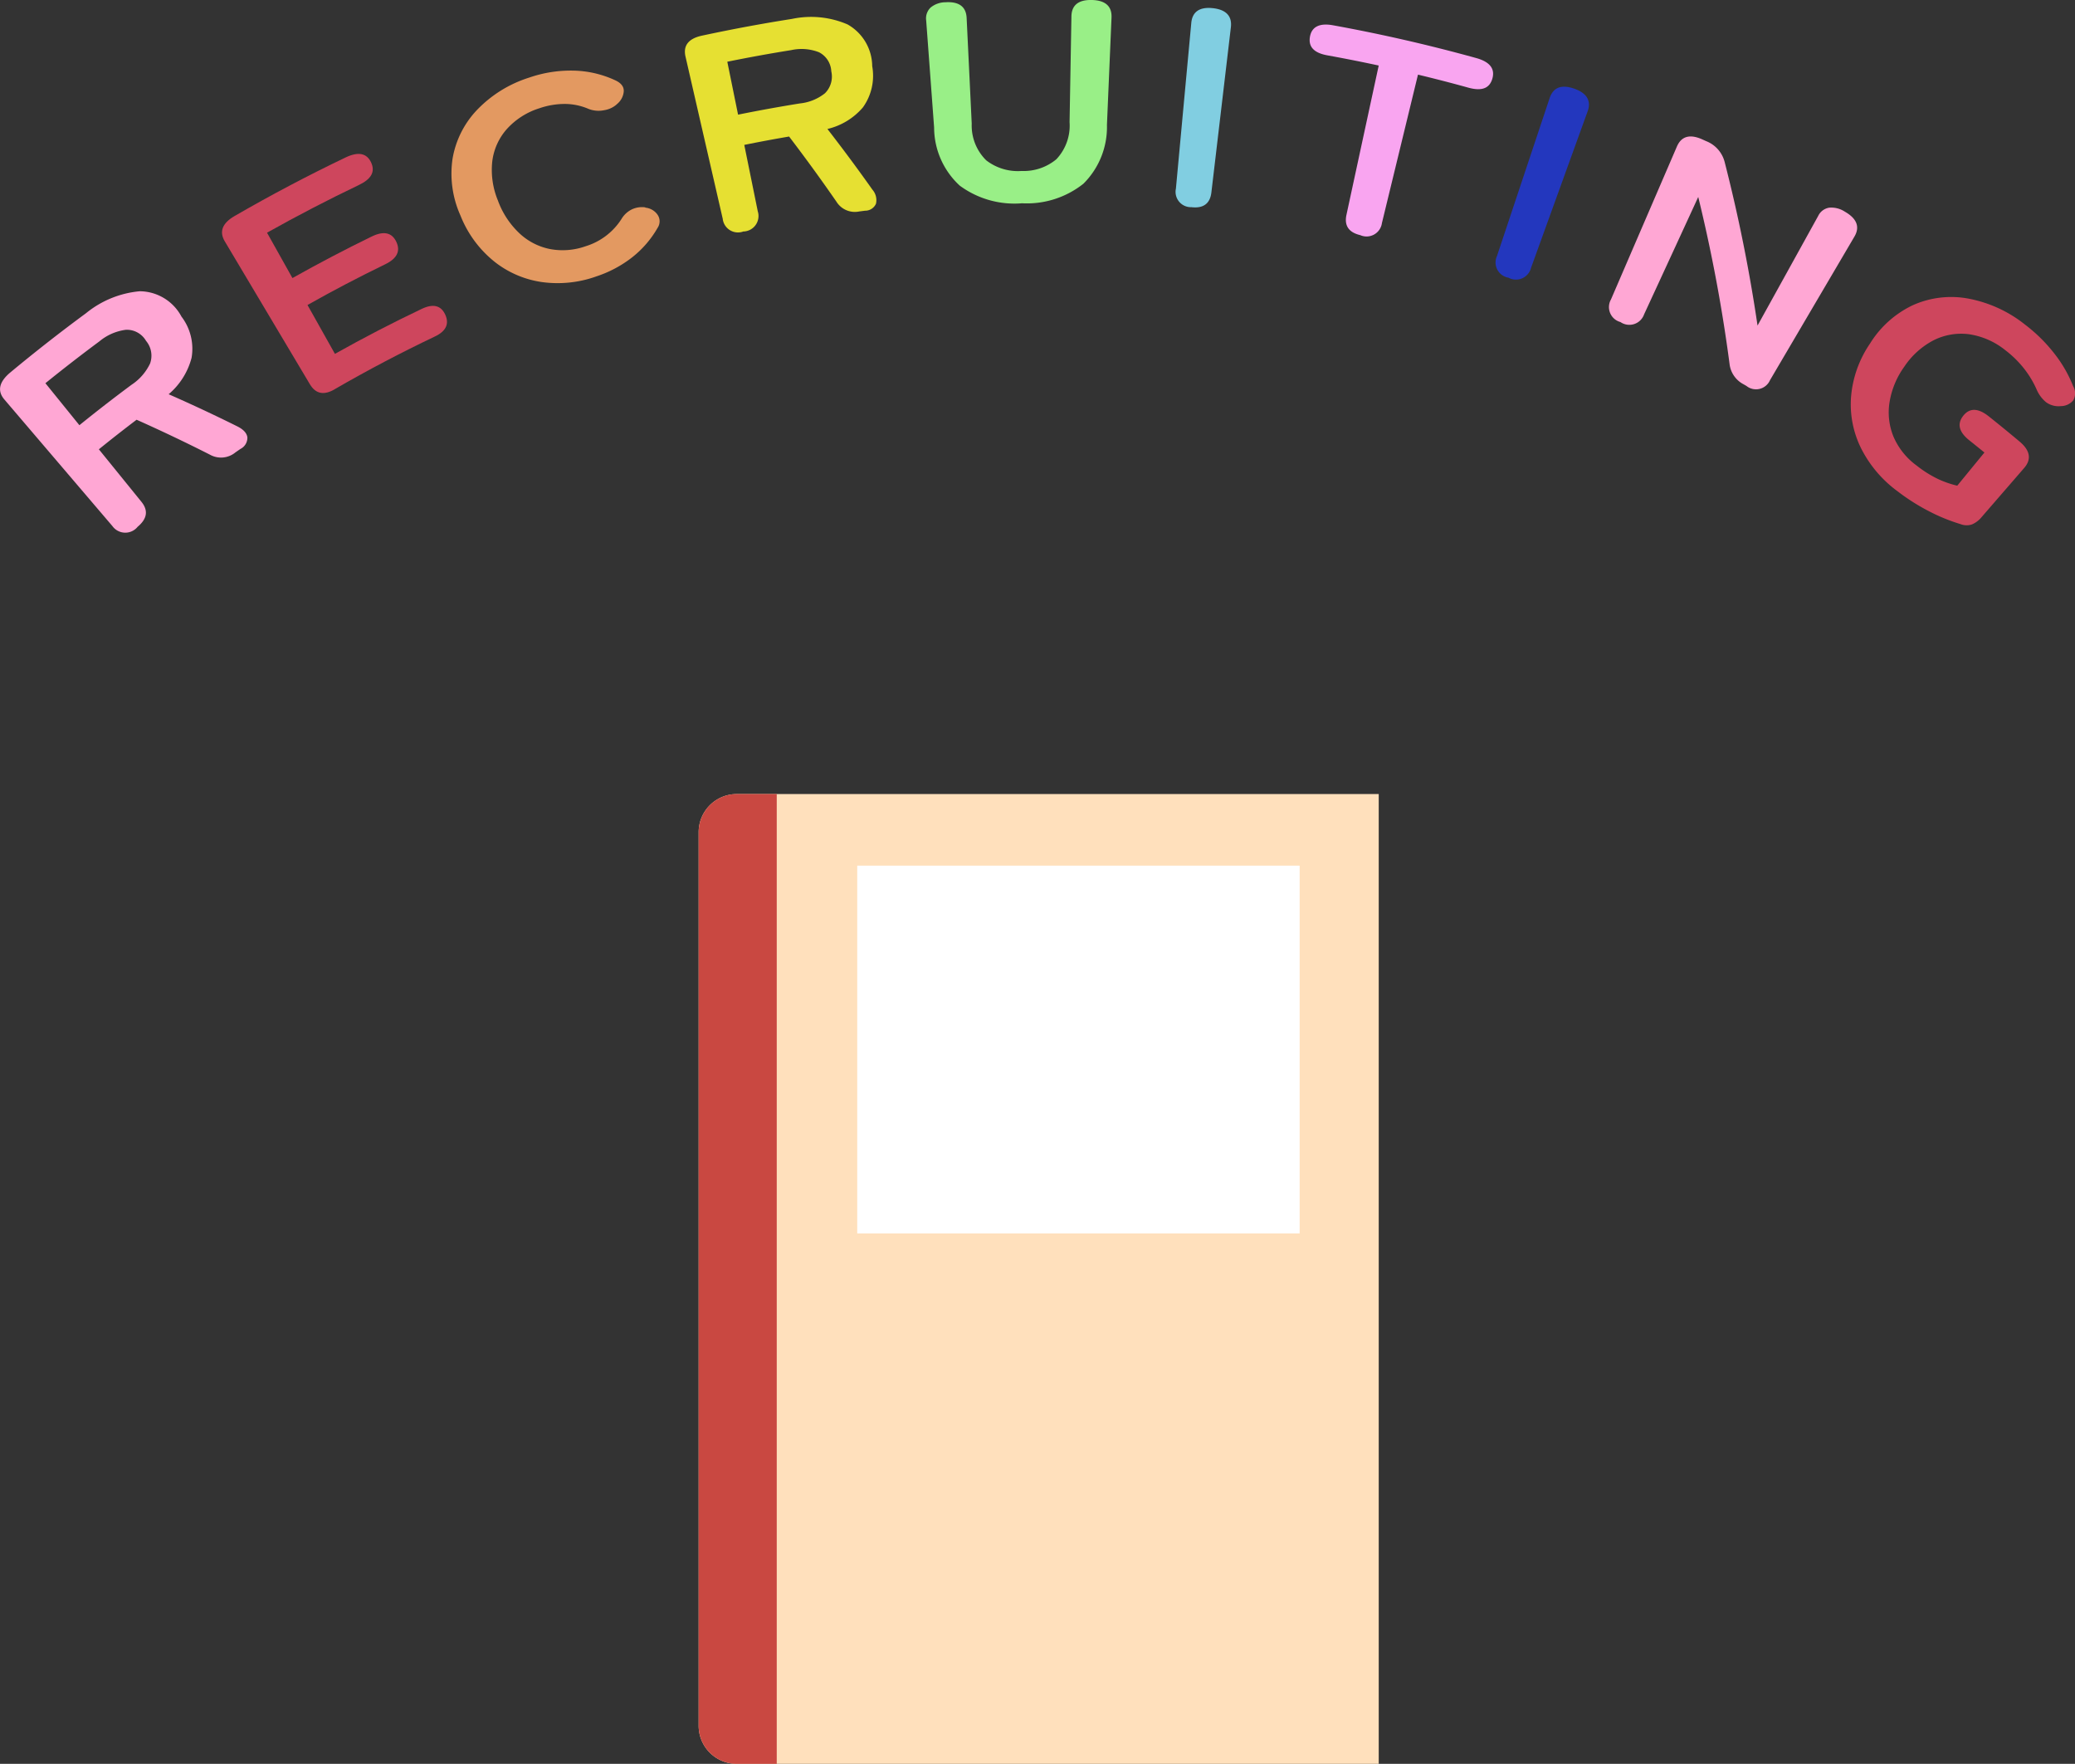
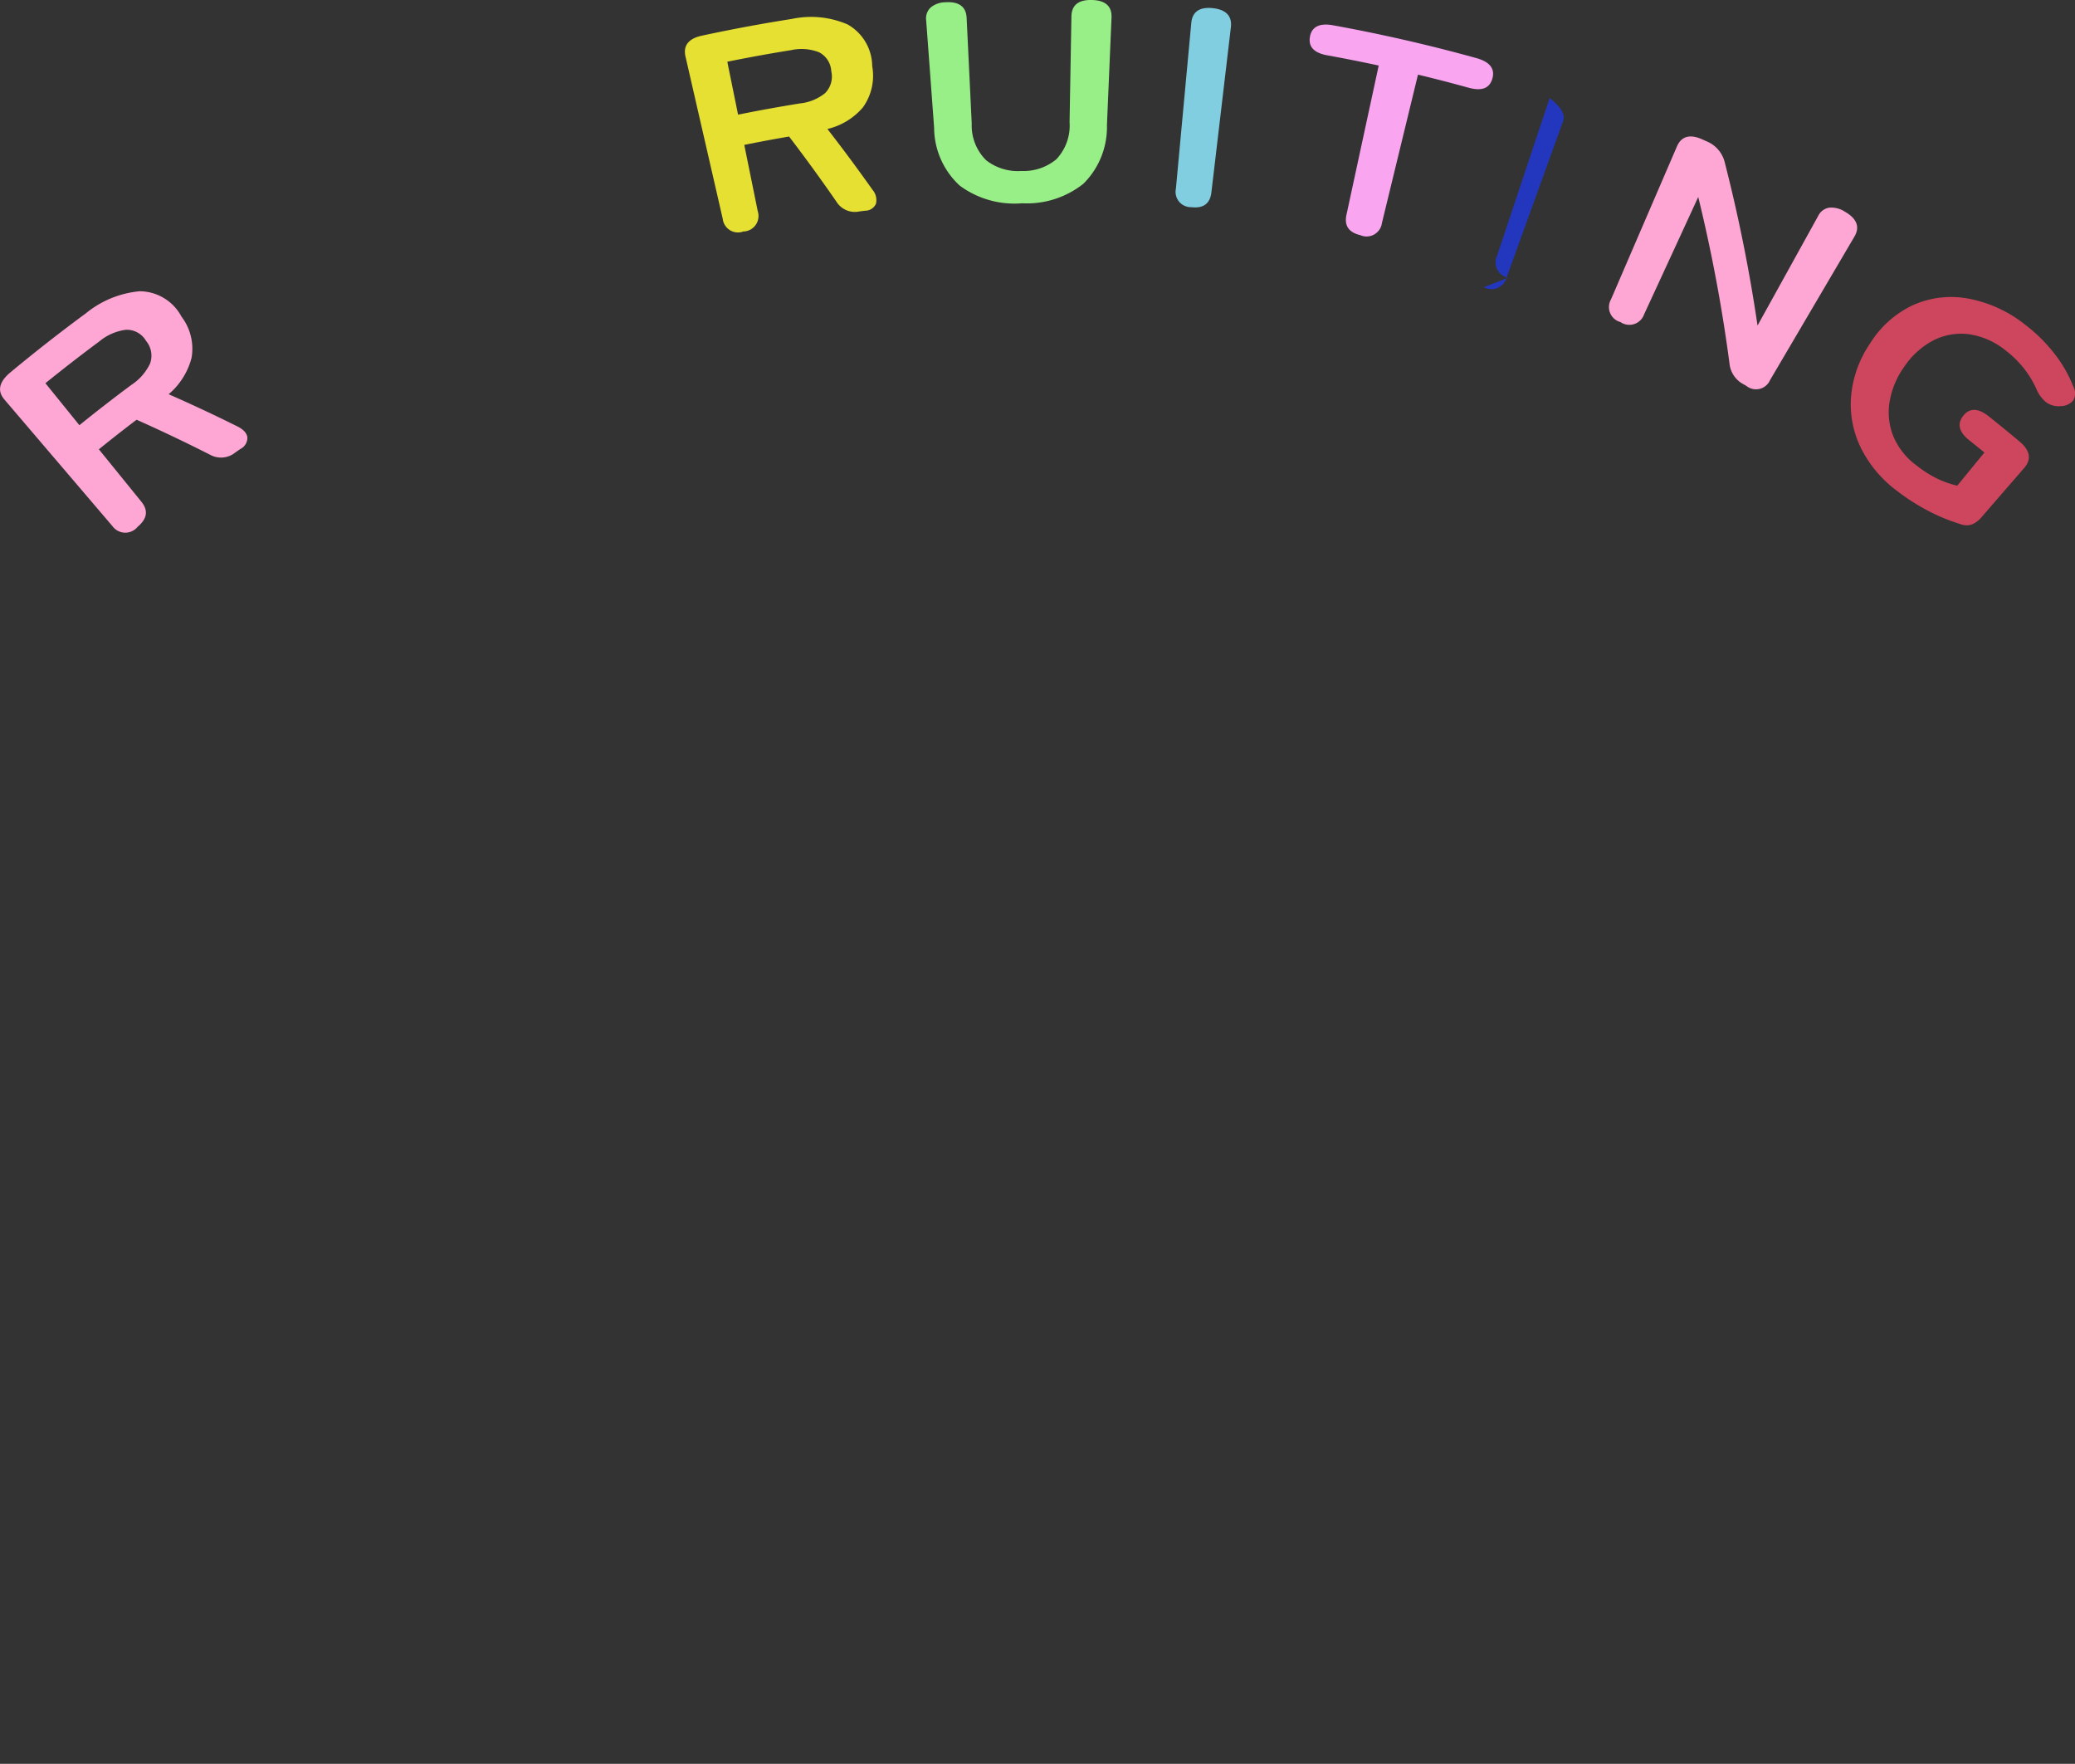
<svg xmlns="http://www.w3.org/2000/svg" width="130.677" height="111.066" viewBox="0 0 130.677 111.066">
  <rect x="0" y="0" width="130.677" height="111.066" fill="#333333" stroke="none" />
  <defs>
    <clipPath id="clip-path">
-       <rect id="長方形_66" data-name="長方形 66" width="42.829" height="61.066" fill="#fffdf3" />
-     </clipPath>
+       </clipPath>
    <clipPath id="clip-path-2">
      <rect id="長方形_126" data-name="長方形 126" width="130.677" height="37.493" transform="translate(0 0)" fill="none" />
    </clipPath>
  </defs>
  <g id="グループ_5298" data-name="グループ 5298" transform="translate(-901.559 -833)">
    <g id="グループ_4776" data-name="グループ 4776" transform="translate(910.505 794.503)">
      <g id="グループ_4775" data-name="グループ 4775" transform="translate(35.053 88.497)" clip-path="url(#clip-path)">
        <path id="パス_125" data-name="パス 125" d="M42.829,61.066H2.4a2.4,2.4,0,0,1-2.4-2.4V2.4A2.4,2.4,0,0,1,2.4,0H42.829Z" fill="#ffe0bc" />
        <rect id="長方形_65" data-name="長方形 65" width="27.862" height="23.156" transform="translate(9.987 4.508)" fill="#fff" />
        <path id="パス_126" data-name="パス 126" d="M2.4,0H4.917V61.066H2.4a2.4,2.4,0,0,1-2.4-2.4V2.4A2.4,2.4,0,0,1,2.4,0" transform="translate(0.001)" fill="#c94841" />
      </g>
    </g>
    <g id="グループ_4829" data-name="グループ 4829" transform="translate(901.559 833)">
      <g id="グループ_4828" data-name="グループ 4828" clip-path="url(#clip-path-2)">
        <path id="パス_320" data-name="パス 320" d="M8.661,33.179a1,1,0,0,1-1.583-.054l-6.8-7.967c-.461-.537-.342-1.107.365-1.7q2.343-1.947,4.772-3.734A6.238,6.238,0,0,1,8.8,18.34a3,3,0,0,1,2.627,1.594,3.337,3.337,0,0,1,.637,2.6,4.486,4.486,0,0,1-1.443,2.29q2.211.972,4.348,2.036c.377.194.579.423.61.685a.786.786,0,0,1-.435.722c-.105.072-.21.144-.314.217a1.428,1.428,0,0,1-1.609.146q-2.269-1.152-4.619-2.2-1.2.909-2.376,1.862L8.909,31.6c.444.551.358,1.072-.248,1.577M5,26.774q1.621-1.312,3.283-2.545A3.288,3.288,0,0,0,9.451,22.89a1.456,1.456,0,0,0-.256-1.43,1.4,1.4,0,0,0-1.26-.695,3.251,3.251,0,0,0-1.675.73q-1.721,1.276-3.4,2.635L5,26.774" fill="#ffa7d4" />
-         <path id="パス_321" data-name="パス 321" d="M21.074,24.514c-.676.392-1.193.292-1.557-.317l-5.361-9c-.362-.608-.16-1.144.614-1.592q3.441-1.99,6.994-3.69c.8-.382,1.338-.271,1.609.317s.005,1.047-.777,1.42q-2.928,1.4-5.779,3,.8,1.43,1.6,2.857,2.466-1.386,4.994-2.617c.756-.368,1.274-.25,1.549.336s.041,1.053-.7,1.413q-2.475,1.2-4.894,2.564.864,1.538,1.727,3.077,2.7-1.517,5.474-2.836c.716-.339,1.208-.213,1.473.365s.053,1.043-.646,1.375q-3.213,1.528-6.325,3.327" fill="#ce465d" />
-         <path id="パス_322" data-name="パス 322" d="M37.522,17.417a7.243,7.243,0,0,1-3.394.344,6.232,6.232,0,0,1-3-1.293A7.028,7.028,0,0,1,29,13.575a6.429,6.429,0,0,1-.5-3.58,5.871,5.871,0,0,1,1.546-3.078,7.786,7.786,0,0,1,3.283-2.032,8,8,0,0,1,2.909-.435,6.542,6.542,0,0,1,2.556.628c.351.176.513.409.486.7a1.143,1.143,0,0,1-.4.755l-.09.081a1.555,1.555,0,0,1-.736.324,1.724,1.724,0,0,1-1.018-.093,3.811,3.811,0,0,0-1.444-.3,4.923,4.923,0,0,0-1.623.272A4.619,4.619,0,0,0,31.916,8.13,3.741,3.741,0,0,0,31,10.176a5.038,5.038,0,0,0,.359,2.455,5.34,5.34,0,0,0,1.35,2.056,3.928,3.928,0,0,0,1.931.995,4.313,4.313,0,0,0,2.241-.177,4.094,4.094,0,0,0,2.26-1.719,1.554,1.554,0,0,1,.677-.614,1.505,1.505,0,0,1,.8-.118l.048.024a1.056,1.056,0,0,1,.73.422.732.732,0,0,1,.018.846,6.409,6.409,0,0,1-1.589,1.847,7.412,7.412,0,0,1-2.308,1.224" fill="#e39961" />
        <path id="パス_323" data-name="パス 323" d="M46.831,14.569a.966.966,0,0,1-1.316-.794Q44.342,8.669,43.171,3.563c-.159-.69.185-1.134,1.036-1.318q2.822-.607,5.667-1.054a5.81,5.81,0,0,1,3.5.346,3.044,3.044,0,0,1,1.555,2.628,3.407,3.407,0,0,1-.588,2.6,4.205,4.205,0,0,1-2.232,1.357q1.466,1.889,2.832,3.82a1,1,0,0,1,.224.889.742.742,0,0,1-.688.437l-.363.047a1.363,1.363,0,0,1-1.439-.618q-1.436-2.075-2.981-4.1-1.415.242-2.822.527.425,2.091.85,4.182a.975.975,0,0,1-.888,1.27m-.35-7.357q1.939-.393,3.891-.706a3.033,3.033,0,0,0,1.577-.64,1.476,1.476,0,0,0,.4-1.383,1.425,1.425,0,0,0-.774-1.2,3.021,3.021,0,0,0-1.746-.135q-2.021.324-4.029.732l.678,3.333" fill="#e6e032" />
        <path id="パス_324" data-name="パス 324" d="M64.364,12.8a5.8,5.8,0,0,1-3.918-1.108,4.979,4.979,0,0,1-1.618-3.655q-.249-3.375-.5-6.75a.943.943,0,0,1,.281-.814A1.489,1.489,0,0,1,59.55.142c.851-.051,1.294.284,1.326.991q.161,3.327.32,6.652a3.074,3.074,0,0,0,.915,2.312,3.256,3.256,0,0,0,2.222.669,3.218,3.218,0,0,0,2.191-.736,3.085,3.085,0,0,0,.834-2.338l.117-6.659C67.486.325,67.918-.023,68.77,0S70.031.4,70,1.108l-.288,6.763a5.022,5.022,0,0,1-1.485,3.7A5.722,5.722,0,0,1,64.364,12.8" fill="#99ef87" />
        <path id="パス_325" data-name="パス 325" d="M75.055,13.044a.964.964,0,0,1-1-1.165q.483-5.215.968-10.432c.064-.7.514-1.021,1.348-.934s1.23.494,1.146,1.2q-.613,5.2-1.228,10.405c-.083.7-.5,1.008-1.237.93" fill="#81cee1" />
        <path id="パス_326" data-name="パス 326" d="M85.687,14.812c-.742-.17-1.04-.593-.891-1.286l2.031-9.4q-1.611-.347-3.232-.641c-.838-.151-1.205-.533-1.1-1.161s.589-.888,1.445-.734q4.551.826,9.034,2.067c.857.239,1.191.676,1.008,1.3s-.685.792-1.524.559Q90.886,5.08,89.3,4.7q-1.134,4.671-2.27,9.342a.977.977,0,0,1-1.346.773" fill="#f9a5f0" />
-         <path id="パス_327" data-name="パス 327" d="M94.993,17.484a.97.97,0,0,1-.717-1.365q1.657-4.971,3.314-9.94c.223-.672.738-.876,1.538-.6s1.1.765.857,1.43l-3.564,9.854a.98.98,0,0,1-1.428.62" fill="#2337be" />
+         <path id="パス_327" data-name="パス 327" d="M94.993,17.484a.97.97,0,0,1-.717-1.365q1.657-4.971,3.314-9.94s1.1.765.857,1.43l-3.564,9.854a.98.98,0,0,1-1.428.62" fill="#2337be" />
        <path id="パス_328" data-name="パス 328" d="M102.061,20.281a.974.974,0,0,1-.607-1.425q2.074-4.811,4.149-9.622c.279-.651.809-.809,1.59-.462l.265.119a1.925,1.925,0,0,1,1.153,1.3A100.1,100.1,0,0,1,110.684,20.5q1.91-3.448,3.818-6.9a.934.934,0,0,1,.69-.522,1.551,1.551,0,0,1,.99.25c.762.436.962.967.6,1.576l-5.311,9.032a.962.962,0,0,1-1.485.366l-.173-.1a1.659,1.659,0,0,1-.893-1.3,98.271,98.271,0,0,0-1.97-10.5q-1.7,3.695-3.409,7.39a.985.985,0,0,1-1.483.492" fill="#ffa7d4" />
        <path id="パス_329" data-name="パス 329" d="M119.474,30.914a7.589,7.589,0,0,1-2.265-2.678,6.222,6.222,0,0,1-.637-3.227,6.942,6.942,0,0,1,1.2-3.383,6.382,6.382,0,0,1,2.7-2.412,5.9,5.9,0,0,1,3.45-.419,8.132,8.132,0,0,1,3.616,1.651,9.983,9.983,0,0,1,1.861,1.845,8.145,8.145,0,0,1,1.16,2.022.906.906,0,0,1,.01.894,1.019,1.019,0,0,1-.78.365,1.339,1.339,0,0,1-.93-.242,2.124,2.124,0,0,1-.61-.831,6.175,6.175,0,0,0-.777-1.285,6.52,6.52,0,0,0-1.176-1.157,4.743,4.743,0,0,0-2.315-1.014,3.858,3.858,0,0,0-2.221.39,4.98,4.98,0,0,0-1.83,1.652,5.258,5.258,0,0,0-.935,2.257,4.03,4.03,0,0,0,.257,2.167,4.414,4.414,0,0,0,1.453,1.807,7.1,7.1,0,0,0,1.389.867,6.318,6.318,0,0,0,1.168.4q.855-1.046,1.711-2.089-.468-.382-.939-.757c-.661-.525-.8-1.037-.4-1.55s.937-.506,1.614.032q.978.778,1.942,1.587c.665.559.758,1.118.286,1.661L124.8,32.555a1.61,1.61,0,0,1-.606.464A1.055,1.055,0,0,1,123.46,33a11.43,11.43,0,0,1-1.962-.8,13.043,13.043,0,0,1-2.024-1.287" fill="#ce465d" />
      </g>
    </g>
  </g>
</svg>